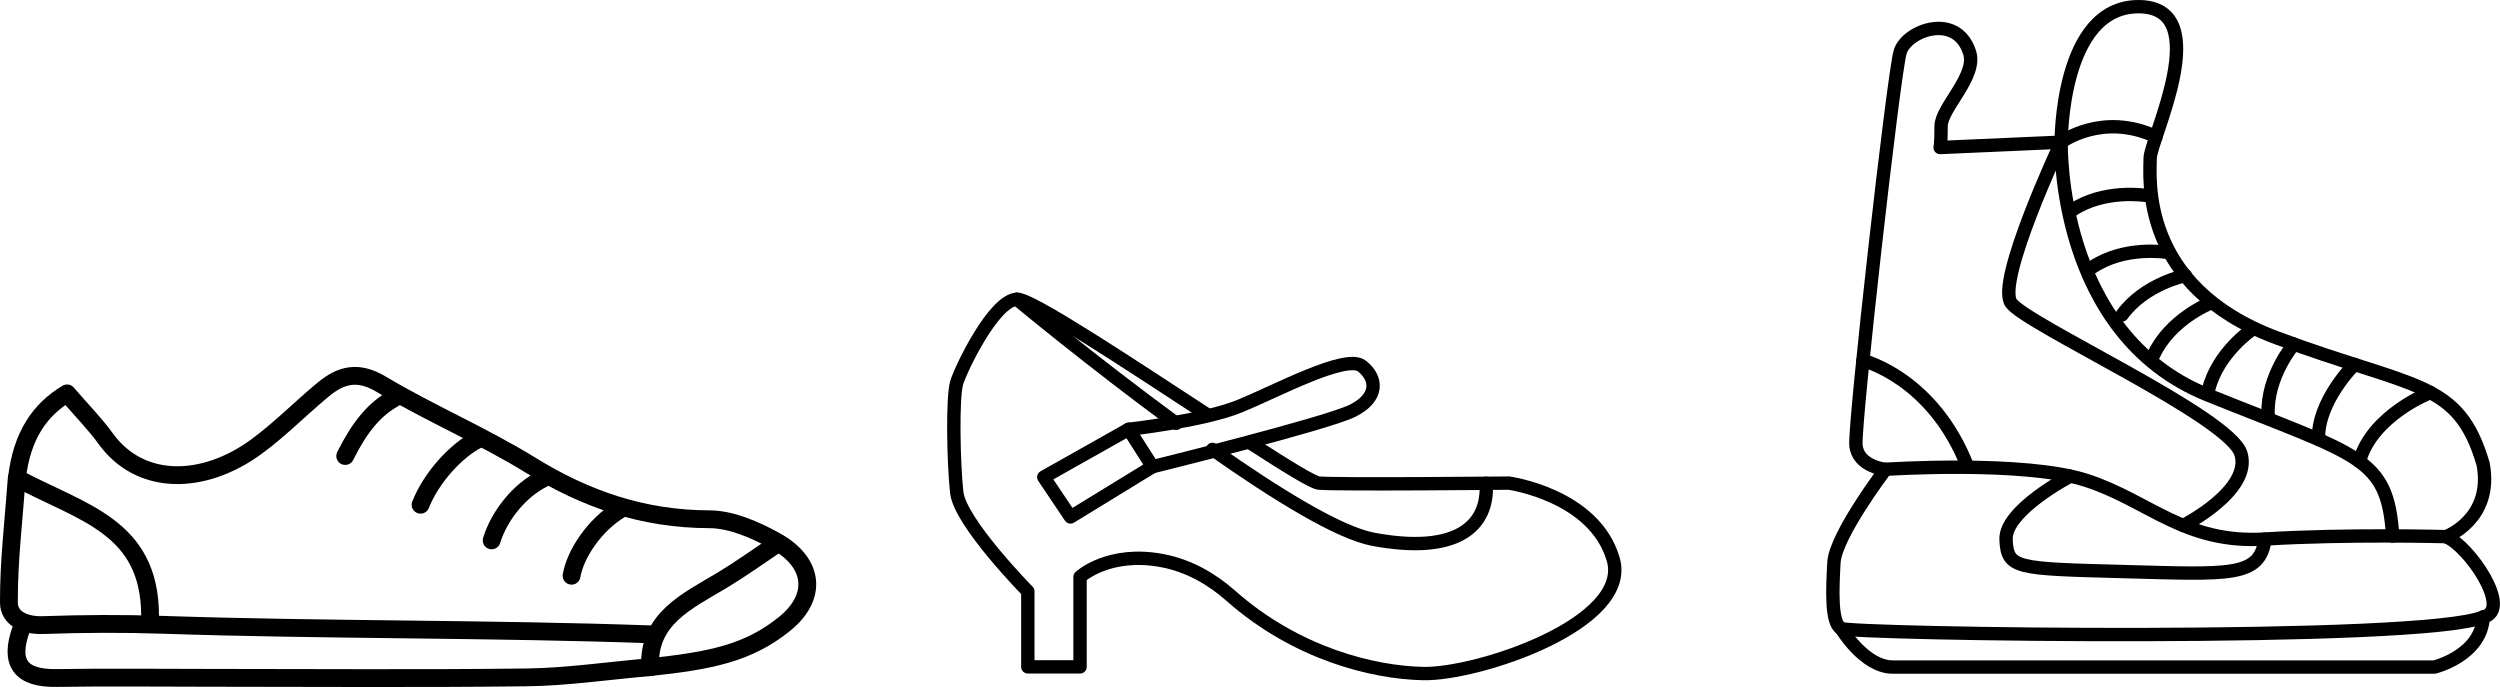
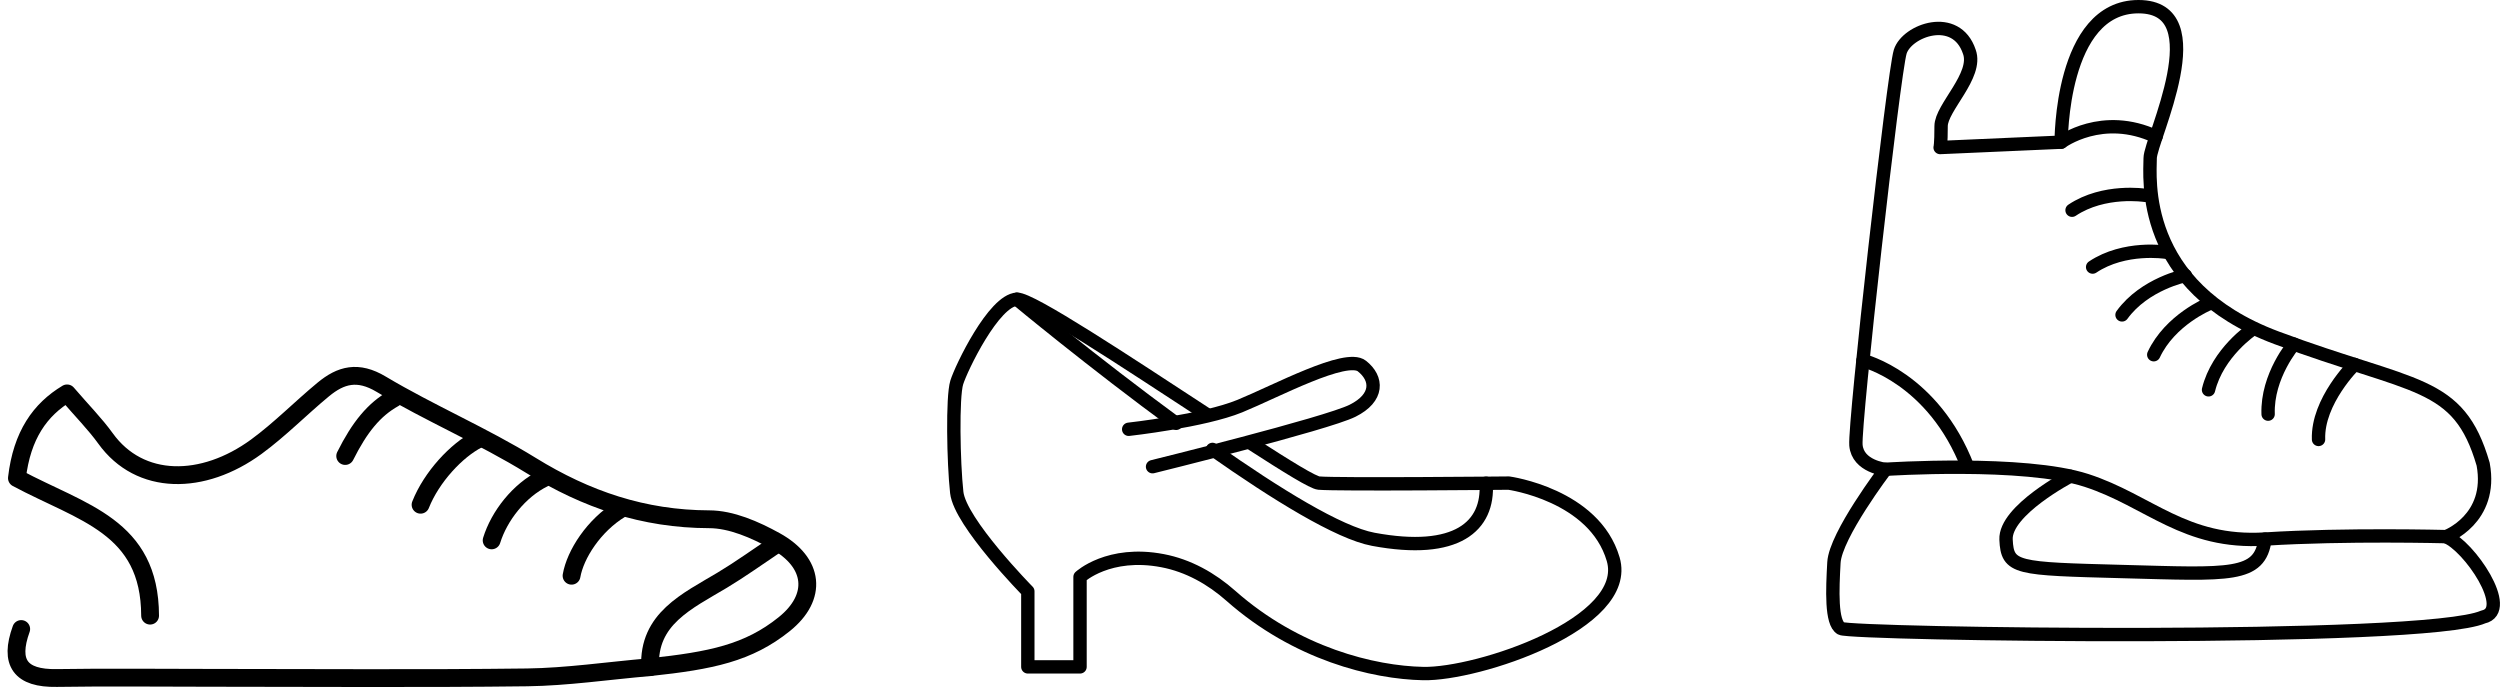
<svg xmlns="http://www.w3.org/2000/svg" id="Layer_2" viewBox="0 0 280.64 77.13">
  <defs>
    <style>
      .cls-1 {
        stroke-width: 2px;
      }

      .cls-1, .cls-2 {
        fill: none;
        stroke: #000;
        stroke-linecap: round;
        stroke-linejoin: round;
      }

      .cls-2 {
        stroke-width: 1.5px;
      }
    </style>
  </defs>
  <g id="Layer_1-2" data-name="Layer_1" data-sanitized-data-name="Layer_1">
    <g>
      <path class="cls-1" d="M2.38,70.61c-1.37,3.79-.1,5.57,3.99,5.5,5.65-.09,11.29-.02,16.94-.02,11.96,0,23.92.1,35.87-.05,4.48-.06,8.96-.73,13.8-1.15-.25-5.43,4.14-7.39,8.11-9.77,2.05-1.23,4-2.64,5.99-3.97" />
      <path class="cls-1" d="M72.97,74.89c6.86-.73,11.04-1.59,15.06-4.82,3.8-3.05,3.39-6.93-1-9.35-2.26-1.25-4.94-2.43-7.43-2.43-7.34-.02-13.78-2.21-19.97-6.03-5.43-3.35-11.36-5.86-16.84-9.13-2.62-1.57-4.53-1.04-6.51.6-2.54,2.1-4.86,4.48-7.51,6.42-5.98,4.37-13.07,4.43-16.93-.94-1.17-1.62-2.6-3.06-4.31-5.05-3.01,1.81-5.07,4.67-5.63,9.51,7.32,3.92,14.92,5.39,14.95,15.44" />
-       <path class="cls-1" d="M1.88,53.68c-.33,4.65-.9,9.3-.88,13.95,0,1.8,1.78,2.62,3.87,2.54,4.48-.16,8.97-.18,13.45-.03,18.1.61,36.91.42,55.02,1.08" />
      <path class="cls-1" d="M53.65,49.32c-2.4,1.22-5.2,4.22-6.44,7.34" />
      <path class="cls-1" d="M44.23,44.71c-2.24,1.25-3.86,3.24-5.48,6.48" />
      <path class="cls-1" d="M61.05,53.68c-2.79,1.37-5.01,4.24-5.86,6.98" />
      <path class="cls-1" d="M69.65,57.16c-2.99,1.82-5.07,5.07-5.49,7.47" />
      <path class="cls-2" d="M140.36,49.72c4.26,2.75,7.03,4.45,7.69,4.51,2.12.19,21.32,0,21.32,0,0,0,9.6,1.31,11.72,8.54,2.12,7.23-15.21,12.97-21.32,12.84-5.6-.11-14.24-2.22-21.59-8.72-2.19-1.94-4.79-3.4-7.67-3.95-6.06-1.16-9.27,1.82-9.27,1.82v10.1h-5.86v-8.48s-7.61-7.73-7.98-11.1c-.37-3.37-.5-10.72,0-12.34s4.16-9.23,6.76-9.35c1.56-.07,12.3,7.05,21.42,13.01" />
-       <polygon class="cls-2" points="117.17 53.56 126.7 48.19 129.38 52.39 120.17 58.03 117.17 53.56" />
      <path class="cls-2" d="M126.7,48.19s8.39-.93,12.47-2.6,11.93-5.9,13.71-4.5,1.88,3.56-1.05,5.02-22.45,6.28-22.45,6.28" />
      <path class="cls-2" d="M136.11,50.45c7.13,5.01,14.18,9.37,18.05,10.09,9.39,1.75,12.98-1.47,12.67-6.29" />
      <path class="cls-2" d="M114.15,33.59s8.46,7.03,17.88,13.93" />
      <path class="cls-2" d="M274.57,60.25c2.57.97,7.56,8.28,4.18,9.01-6.6,2.9-70.95,1.93-72.08,1.29s-.97-4.34-.8-7.4,5.79-10.46,5.79-10.46c0,0-3.12-.3-3.32-2.72s4.23-41.76,4.97-44.16,6.28-4.43,7.76,0c.98,2.67-3.17,6.27-3.17,8.35s-.11,2.4-.11,2.4l13.59-.6s-.09-15.21,8.68-15.21,1.31,14.94,1.31,17-1.31,14.38,14.19,20.17c15.5,5.79,20.42,4.67,23.19,14.19,1.14,6.18-4.18,8.14-4.18,8.14Z" />
-       <path class="cls-2" d="M206.68,70.54s2.57,4.34,5.79,4.34h60.82s5.28-1.3,5.47-5.63" />
      <path class="cls-2" d="M211.67,52.68s15.53-1.03,22.55,1.25,11.03,7.15,20.06,6.58,20.31-.27,20.31-.27" />
-       <path class="cls-2" d="M268.59,60.17c-.57-8.94-3.72-8.96-20.77-15.84-17.05-6.88-16.44-28.37-16.44-28.37,0,0-7.34,15.62-5.62,18.05s24.5,12.75,25.79,16.9-6.47,8.08-6.47,8.08" />
      <path class="cls-2" d="M209.13,40.47s7.9,1.93,11.77,11.99" />
      <path class="cls-2" d="M231.38,15.96s4.61-3.44,10.65-.62" />
      <path class="cls-2" d="M232.39,53.46s-7.35,3.83-7.2,7.11,1.11,3.27,13.11,3.59,15.4.67,15.96-3.64" />
-       <path class="cls-2" d="M272.83,44.06s-6.55,2.52-7.97,7.74" />
      <path class="cls-2" d="M264.31,40.91s-4.19,4.11-4.04,8.42" />
      <path class="cls-2" d="M257.51,38.63s-3.05,3.54-2.9,7.86" />
      <path class="cls-2" d="M252.84,36.97s-3.89,2.59-4.92,6.79" />
      <path class="cls-2" d="M247.92,34.12s-4.32,1.78-6.15,5.7" />
      <path class="cls-2" d="M245.33,30.93s-4.58.92-7.12,4.42" />
      <path class="cls-2" d="M243.12,28.31s-4.62-.73-8.21,1.67" />
      <path class="cls-2" d="M240.81,21.93s-4.62-.73-8.21,1.67" />
    </g>
  </g>
</svg>